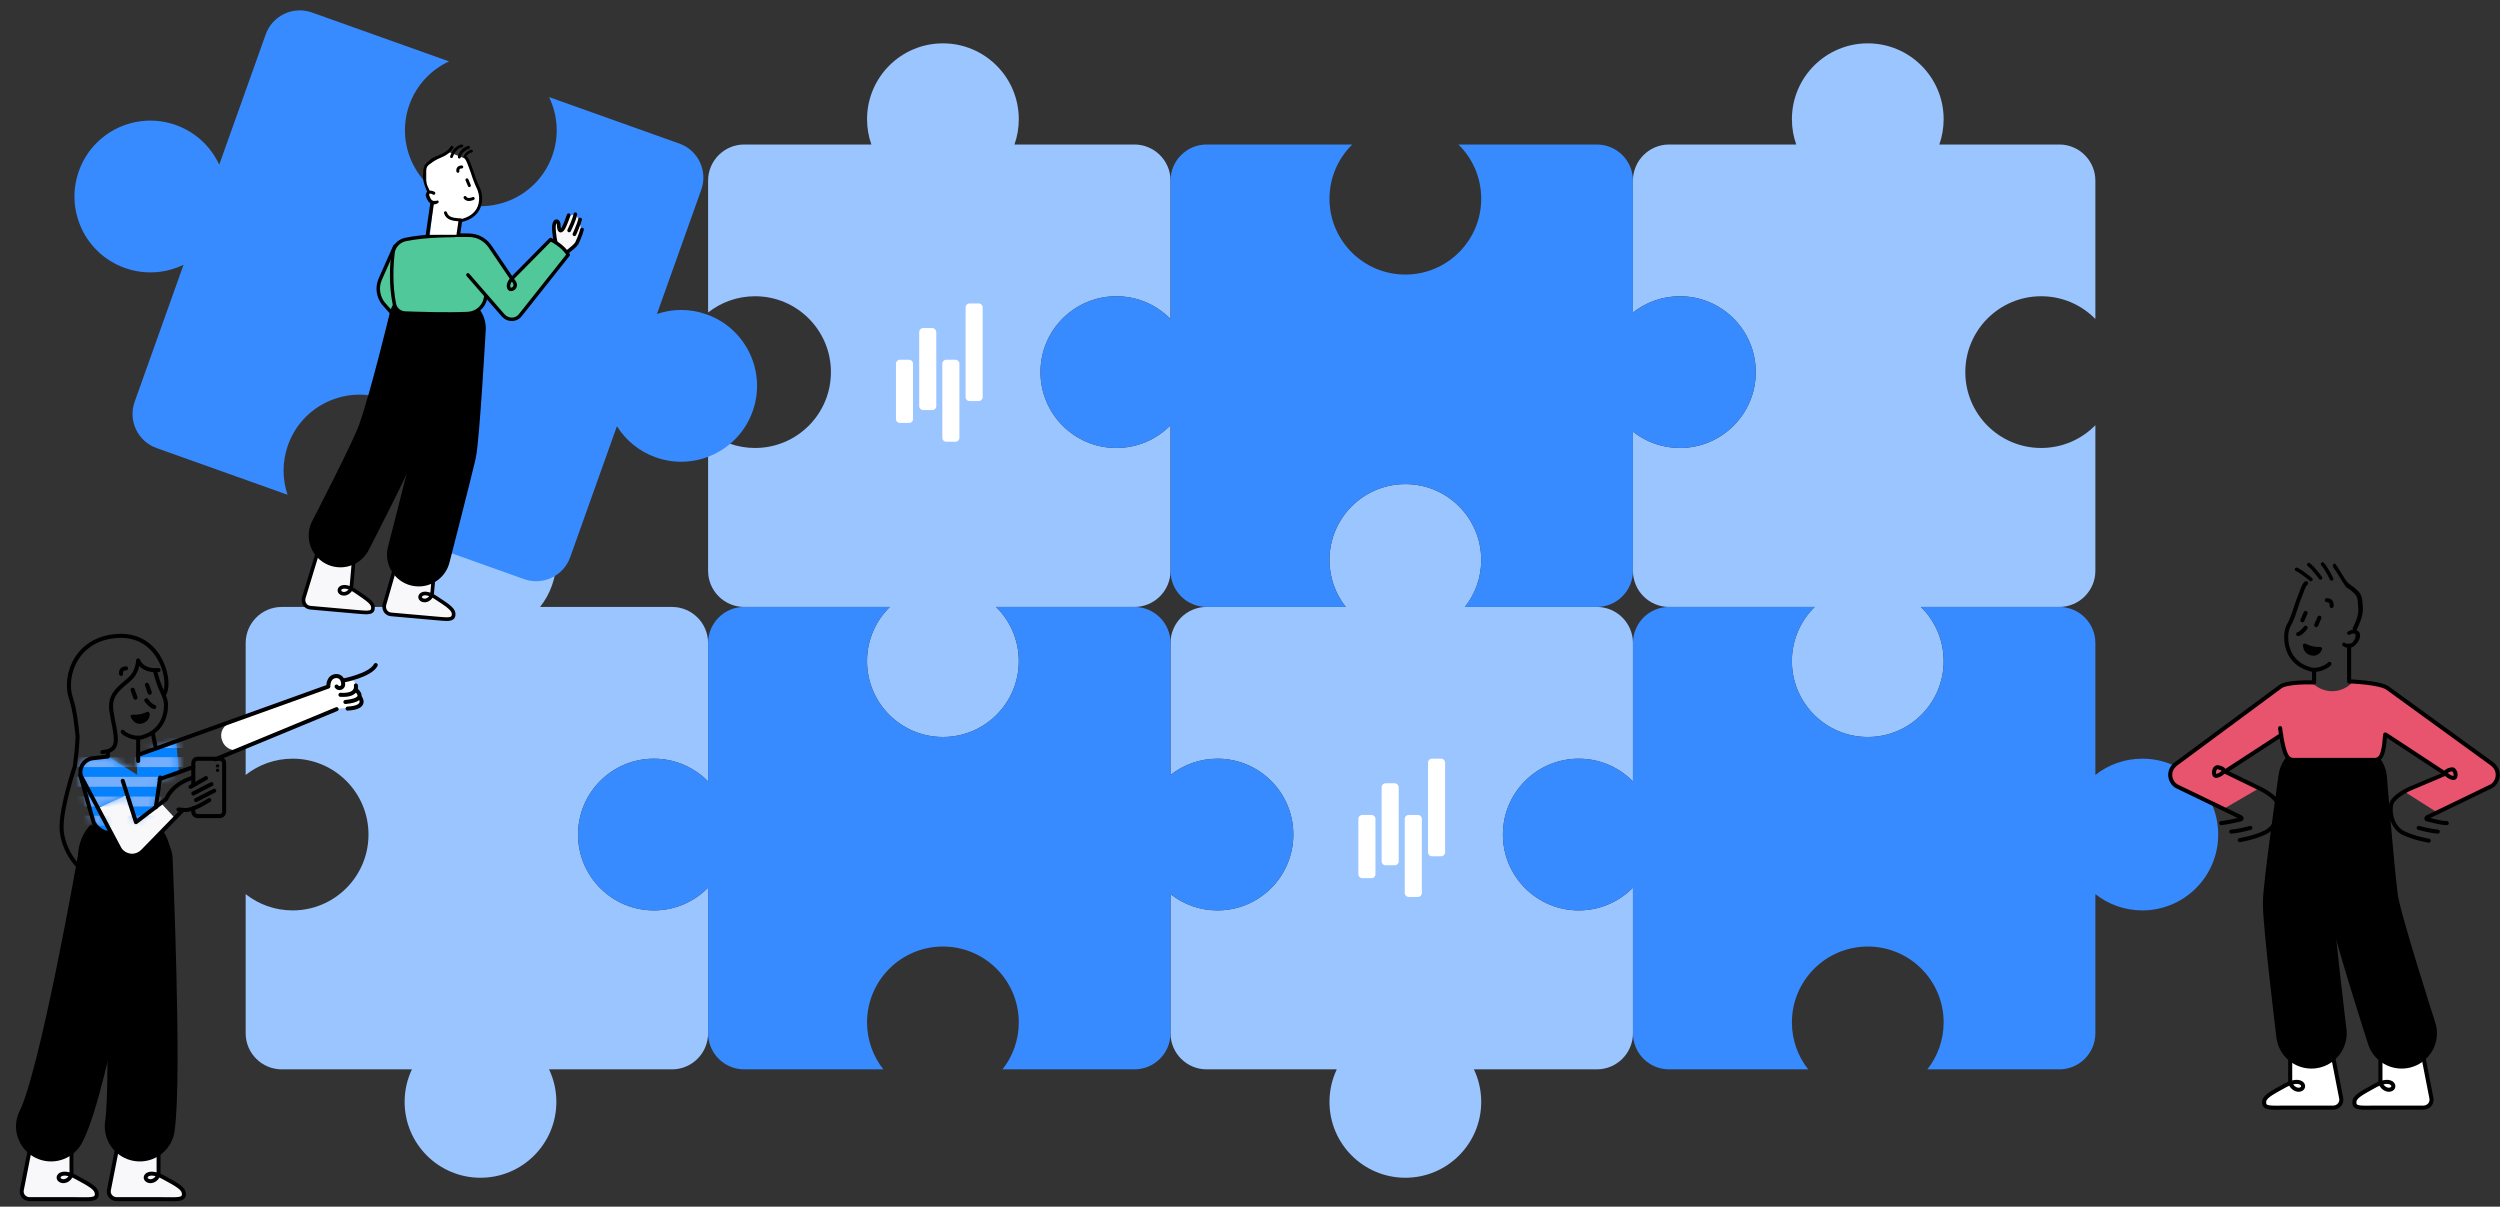
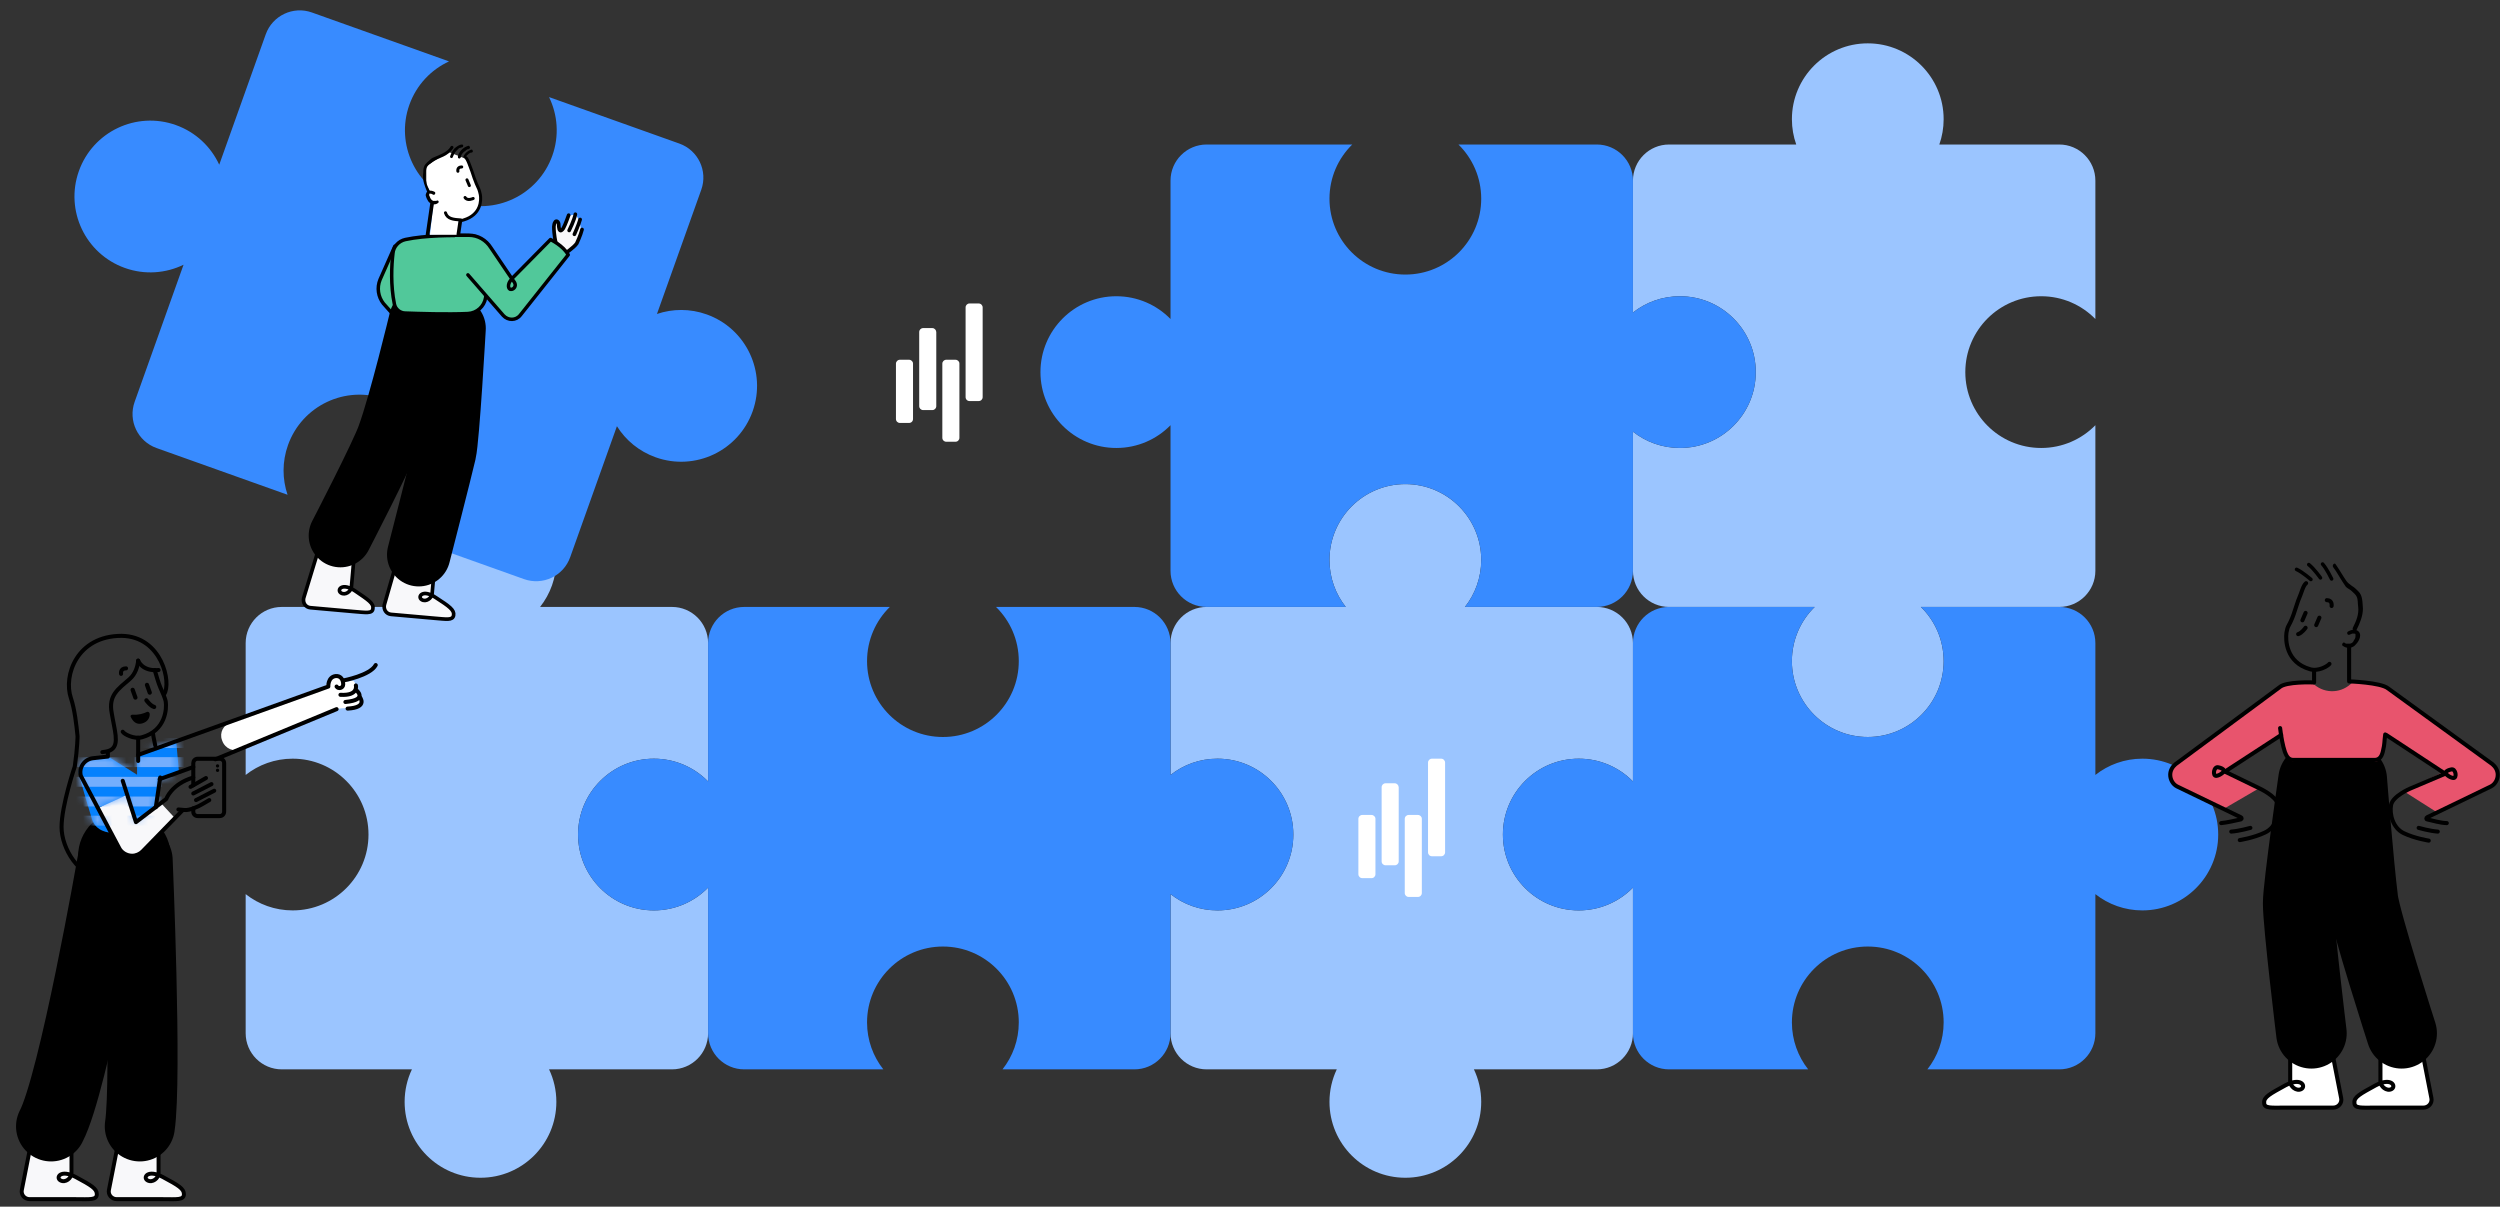
<svg xmlns="http://www.w3.org/2000/svg" width="346" height="167" viewBox="0 0 346 167" fill="none">
  <rect x="0" y="0" width="346" height="167" fill="#333333" stroke="none" />
  <path fill-rule="evenodd" clip-rule="evenodd" d="M268.403 20C268.789 18.905 269 17.727 269 16.5C269 10.701 264.299 6 258.5 6C252.701 6 248 10.701 248 16.5C248 17.727 248.211 18.905 248.597 20H231C228.239 20 226 22.239 226 25V43.253C227.788 41.842 230.046 41 232.5 41C238.299 41 243 45.701 243 51.5C243 57.299 238.299 62 232.5 62C230.046 62 227.788 61.158 226 59.747V79C226 81.761 228.239 84 231 84H251.152C249.207 85.906 248 88.562 248 91.5C248 97.299 252.701 102 258.5 102C264.299 102 269 97.299 269 91.5C269 88.562 267.793 85.906 265.848 84H285C287.761 84 290 81.761 290 79V58.849C288.094 60.793 285.438 62 282.5 62C276.701 62 272 57.299 272 51.5C272 45.701 276.701 41 282.5 41C285.438 41 288.094 42.207 290 44.151V25C290 22.239 287.761 20 285 20H268.403Z" fill="#9BC5FF" />
  <path fill-rule="evenodd" clip-rule="evenodd" d="M202.747 84C204.158 82.212 205 79.954 205 77.5C205 71.701 200.299 67 194.5 67C188.701 67 184 71.701 184 77.5C184 79.954 184.842 82.212 186.253 84H167C164.239 84 162 86.239 162 89V107.253C163.788 105.842 166.046 105 168.5 105C174.299 105 179 109.701 179 115.5C179 121.299 174.299 126 168.5 126C166.046 126 163.788 125.158 162 123.747V143C162 145.761 164.239 148 167 148H185.01C184.363 149.364 184 150.89 184 152.5C184 158.299 188.701 163 194.5 163C200.299 163 205 158.299 205 152.5C205 150.89 204.637 149.364 203.99 148H221C223.761 148 226 145.761 226 143V122.848C224.094 124.793 221.438 126 218.5 126C212.701 126 208 121.299 208 115.5C208 109.701 212.701 105 218.5 105C221.438 105 224.094 106.207 226 108.152V89C226 86.239 223.761 84 221 84H202.747Z" fill="#9BC5FF" />
-   <path fill-rule="evenodd" clip-rule="evenodd" d="M140.403 20C140.789 18.905 141 17.727 141 16.5C141 10.701 136.299 6 130.5 6C124.701 6 120 10.701 120 16.5C120 17.727 120.211 18.905 120.597 20H103C100.239 20 98 22.239 98 25V43.253C99.788 41.842 102.046 41 104.5 41C110.299 41 115 45.701 115 51.5C115 57.299 110.299 62 104.5 62C102.046 62 99.788 61.158 98 59.747V79C98 81.761 100.239 84 103 84H123.152C121.207 85.906 120 88.562 120 91.5C120 97.299 124.701 102 130.5 102C136.299 102 141 97.299 141 91.5C141 88.562 139.793 85.906 137.848 84H157C159.761 84 162 81.761 162 79V58.849C160.094 60.793 157.438 62 154.5 62C148.701 62 144 57.299 144 51.5C144 45.701 148.701 41 154.5 41C157.438 41 160.094 42.207 162 44.151V25C162 22.239 159.761 20 157 20H140.403Z" fill="#9BC5FF" />
  <path fill-rule="evenodd" clip-rule="evenodd" d="M74.747 84C76.158 82.212 77 79.954 77 77.5C77 71.701 72.299 67 66.5 67C60.701 67 56 71.701 56 77.5C56 79.954 56.842 82.212 58.253 84H39C36.239 84 34 86.239 34 89V107.253C35.788 105.842 38.046 105 40.5 105C46.299 105 51 109.701 51 115.5C51 121.299 46.299 126 40.5 126C38.046 126 35.788 125.158 34 123.747V143C34 145.761 36.239 148 39 148H57.01C56.362 149.364 56 150.89 56 152.5C56 158.299 60.701 163 66.5 163C72.299 163 77 158.299 77 152.5C77 150.89 76.638 149.364 75.99 148H93C95.761 148 98 145.761 98 143V122.848C96.094 124.793 93.438 126 90.5 126C84.701 126 80 121.299 80 115.5C80 109.701 84.701 105 90.5 105C93.438 105 96.094 106.207 98 108.152V89C98 86.239 95.761 84 93 84H74.747Z" fill="#9BC5FF" />
  <path fill-rule="evenodd" clip-rule="evenodd" d="M205 27.5C205 33.299 200.299 38 194.5 38C188.701 38 184 33.299 184 27.5C184 24.562 185.207 21.906 187.152 20H167C164.239 20 162 22.239 162 25V44.151C160.094 42.207 157.438 41 154.5 41C148.701 41 144 45.701 144 51.5C144 57.299 148.701 62 154.5 62C157.438 62 160.094 60.793 162 58.849V79C162 81.761 164.239 84 167 84H186.253C184.842 82.212 184 79.954 184 77.5C184 71.701 188.701 67 194.5 67C200.299 67 205 71.701 205 77.5C205 79.954 204.158 82.212 202.747 84H221C223.761 84 226 81.761 226 79V59.747C227.788 61.158 230.046 62 232.5 62C238.299 62 243 57.299 243 51.5C243 45.701 238.299 41 232.5 41C230.046 41 227.788 41.842 226 43.253V25C226 22.239 223.761 20 221 20H201.848C203.793 21.906 205 24.562 205 27.5Z" fill="#388BFF" />
  <path fill-rule="evenodd" clip-rule="evenodd" d="M76.437 21.558C74.488 27.02 68.481 29.869 63.019 27.92C57.557 25.972 54.709 19.965 56.657 14.503C57.645 11.736 59.673 9.639 62.146 8.498L43.166 1.727C40.565 0.8 37.704 2.156 36.776 4.757L30.342 22.795C29.2 20.323 27.104 18.294 24.337 17.307C18.875 15.359 12.867 18.207 10.919 23.669C8.971 29.131 11.819 35.138 17.281 37.086C20.048 38.073 22.956 37.829 25.404 36.638L18.634 55.618C17.706 58.219 19.062 61.079 21.663 62.007L39.797 68.476C39.069 66.318 39.034 63.908 39.859 61.597C41.807 56.135 47.814 53.286 53.276 55.235C58.738 57.183 61.586 63.19 59.638 68.652C58.813 70.964 57.262 72.807 55.332 74.017L72.524 80.15C75.125 81.078 77.986 79.721 78.913 77.12L85.382 58.986C86.592 60.916 88.435 62.468 90.747 63.292C96.209 65.241 102.216 62.392 104.164 56.931C106.113 51.469 103.264 45.461 97.802 43.513C95.491 42.688 93.081 42.723 90.923 43.452L97.056 26.259C97.984 23.658 96.627 20.798 94.026 19.87L75.988 13.436C77.18 15.884 77.424 18.791 76.437 21.558Z" fill="#388BFF" />
  <path fill-rule="evenodd" clip-rule="evenodd" d="M141 91.5C141 97.299 136.299 102 130.5 102C124.701 102 120 97.299 120 91.5C120 88.562 121.207 85.906 123.152 84H103C100.239 84 98 86.239 98 89V108.152C96.094 106.207 93.438 105 90.5 105C84.701 105 80 109.701 80 115.5C80 121.299 84.701 126 90.5 126C93.438 126 96.094 124.793 98 122.848V143C98 145.761 100.239 148 103 148H122.253C120.842 146.212 120 143.954 120 141.5C120 135.701 124.701 131 130.5 131C136.299 131 141 135.701 141 141.5C141 143.954 140.158 146.212 138.747 148H157C159.761 148 162 145.761 162 143V123.747C163.788 125.158 166.046 126 168.5 126C174.299 126 179 121.299 179 115.5C179 109.701 174.299 105 168.5 105C166.046 105 163.788 105.842 162 107.253V89C162 86.239 159.761 84 157 84H137.848C139.793 85.906 141 88.562 141 91.5Z" fill="#388BFF" />
  <path fill-rule="evenodd" clip-rule="evenodd" d="M269 91.5C269 97.299 264.299 102 258.5 102C252.701 102 248 97.299 248 91.5C248 88.562 249.207 85.906 251.152 84H231C228.239 84 226 86.239 226 89V108.152C224.094 106.207 221.438 105 218.5 105C212.701 105 208 109.701 208 115.5C208 121.299 212.701 126 218.5 126C221.438 126 224.094 124.793 226 122.848V143C226 145.761 228.239 148 231 148H250.253C248.842 146.212 248 143.954 248 141.5C248 135.701 252.701 131 258.5 131C264.299 131 269 135.701 269 141.5C269 143.954 268.158 146.212 266.747 148H285C287.761 148 290 145.761 290 143V123.747C291.788 125.158 294.046 126 296.5 126C302.299 126 307 121.299 307 115.5C307 109.701 302.299 105 296.5 105C294.046 105 291.788 105.842 290 107.253V89C290 86.239 287.761 84 285 84H265.848C267.793 85.906 269 88.562 269 91.5Z" fill="#388BFF" />
  <path d="M44.278 95.615L32 100C30.934 100.266 30.338 101.402 30.724 102.43L30.774 102.564C31.169 103.617 32.365 104.125 33.397 103.678L45.168 98.577C46.047 98.196 46.994 98 47.951 98H49C49.374 98 49.617 97.855 49.769 97.665C50.065 97.299 49.89 96.78 49.679 96.359L49.093 95.187C49.035 95.069 49.035 94.931 49.093 94.813C49.253 94.494 48.965 94.134 48.618 94.221L48.241 94.315C47.865 94.409 47.498 94.088 47.239 93.799C47.085 93.627 46.85 93.5 46.5 93.5C45.403 93.5 45.31 95.246 44.278 95.615Z" fill="white" />
  <path d="M21.945 159.172C21.945 159.172 21.945 161.766 21.945 162.376C21.945 163.063 21.106 163.749 20.419 163.368C19.733 162.986 20.419 161.766 22.555 162.91C24.691 164.054 25.454 164.512 25.454 165.275C25.454 166.114 24.462 165.961 22.555 165.961H16.147C15.461 165.961 14.927 165.351 15.079 164.664L16.223 158.867L21.945 159.172Z" fill="#F8F8FA" stroke="black" stroke-width="0.547" stroke-miterlimit="10" stroke-linecap="round" stroke-linejoin="round" />
  <path d="M9.892 159.172C9.892 159.172 9.892 161.766 9.892 162.376C9.892 163.063 9.053 163.749 8.366 163.368C7.679 162.986 8.366 161.766 10.502 162.91C12.638 164.054 13.401 164.512 13.401 165.275C13.401 166.114 12.409 165.961 10.502 165.961H4.094C3.408 165.961 2.874 165.351 3.026 164.664L4.17 158.867L9.892 159.172Z" fill="#F8F8FA" stroke="black" stroke-width="0.547" stroke-miterlimit="10" stroke-linecap="round" stroke-linejoin="round" />
  <path d="M15.537 119.352C15.537 119.352 10.197 149.942 7.069 155.892" stroke="black" stroke-width="9.702" stroke-miterlimit="10" stroke-linecap="round" stroke-linejoin="round" />
  <path d="M19.046 119.047C19.046 119.047 20.343 149.255 19.351 155.892" stroke="black" stroke-width="9.702" stroke-miterlimit="10" stroke-linecap="round" stroke-linejoin="round" />
  <path d="M17.215 124.921C20.754 124.921 23.623 122.052 23.623 118.513C23.623 114.974 20.754 112.105 17.215 112.105C13.676 112.105 10.807 114.974 10.807 118.513C10.807 122.052 13.676 124.921 17.215 124.921Z" fill="black" />
  <path d="M13.553 111.877C13.553 111.877 15.841 116.454 16.604 117.522C17.291 118.59 18.74 118.437 19.732 117.75C20.724 116.988 24.156 113.173 24.156 113.173L22.249 111.114L18.817 113.707L17.52 109.588L13.553 111.877Z" fill="#F8F8FA" />
  <path d="M14.85 104.63L18.97 107.223V104.477L24.386 102.57L24.767 106.842L22.021 107.834L21.487 111.724L18.741 113.784L17.52 110.046L13.477 111.877L15.232 115.233C15.232 115.233 13.248 115.157 12.714 113.326C12.18 111.495 11.036 107.834 10.883 106.918C10.96 106.079 10.96 104.477 14.85 104.63Z" fill="#0581FD" />
  <mask id="mask0_807_46606" style="mask-type:luminance" maskUnits="userSpaceOnUse" x="10" y="102" width="15" height="14">
    <path d="M14.85 104.63L18.97 107.223V104.477L24.386 102.57L24.767 106.842L22.021 107.834L21.487 111.724L18.741 113.784L17.52 110.046L13.477 111.877L15.232 115.233C15.232 115.233 13.248 115.157 12.714 113.326C12.18 111.495 11.036 107.834 10.883 106.918C10.96 106.079 10.96 104.477 14.85 104.63Z" fill="white" />
  </mask>
  <g mask="url(#mask0_807_46606)">
    <path d="M4.108 103.513L32.714 103.513L32.714 102.139L4.108 102.139L4.108 103.513Z" fill="#74AEFD" />
    <path d="M4.108 106.163L32.714 106.163L32.714 104.79L4.108 104.79L4.108 106.163Z" fill="#74AEFD" />
    <path d="M4.108 108.889L32.714 108.889L32.714 107.516L4.108 107.516L4.108 108.889Z" fill="#74AEFD" />
    <path d="M4.108 111.615L32.714 111.615L32.714 110.242L4.108 110.242L4.108 111.615Z" fill="#74AEFD" />
    <path d="M4.108 114.265L32.714 114.265L32.714 112.892L4.108 112.892L4.108 114.265Z" fill="#74AEFD" />
  </g>
  <path d="M14.088 121.412C10.96 121.412 8.519 117.445 8.519 114.47C8.519 111.495 10.35 106.079 10.35 106.079C10.731 103.409 10.731 101.884 10.731 101.884C10.578 100.358 10.35 98.222 9.816 96.62C8.748 93.492 10.655 88 16.834 88C22.402 88.076 23.775 94.56 22.707 96.086" stroke="black" stroke-width="0.56" stroke-miterlimit="10" stroke-linecap="round" stroke-linejoin="round" />
  <path d="M20.343 98.527C19.885 98.756 19.122 98.985 18.359 98.909C18.131 98.909 17.978 99.061 18.131 99.29C18.359 99.748 18.817 100.358 19.656 100.129C20.495 99.9 20.724 99.29 20.724 98.832C20.724 98.603 20.495 98.451 20.343 98.527Z" fill="black" />
  <path d="M16.757 93.263C16.757 93.263 16.605 92.501 17.444 92.501" stroke="black" stroke-width="0.56" stroke-miterlimit="10" stroke-linecap="round" stroke-linejoin="round" />
  <path d="M19.122 91.433C19.046 92.272 18.741 93.263 17.978 93.95C16.299 95.4 15.003 96.239 15.46 98.68C15.842 101.044 16.528 102.952 15.46 103.714C15.155 103.943 14.774 104.019 14.164 104.096" stroke="black" stroke-width="0.56" stroke-miterlimit="10" stroke-linecap="round" stroke-linejoin="round" />
  <path d="M21.41 92.73L21.792 94.026C22.021 94.789 22.326 95.476 22.631 96.162C22.707 96.391 22.86 96.696 22.936 97.078C23.089 98.069 22.936 101.121 19.656 102.036C18.512 102.341 17.139 101.578 16.986 101.273" stroke="black" stroke-width="0.56" stroke-miterlimit="10" stroke-linecap="round" stroke-linejoin="round" />
  <path d="M19.122 91.433C19.122 91.433 19.656 92.958 21.945 92.73" stroke="black" stroke-width="0.56" stroke-miterlimit="10" stroke-linecap="round" stroke-linejoin="round" />
  <path d="M21.182 101.578C21.182 101.578 21.258 102.189 21.487 103.18" stroke="black" stroke-width="0.56" stroke-miterlimit="10" stroke-linecap="round" stroke-linejoin="round" />
  <path d="M19.122 102.112V105.316" stroke="black" stroke-width="0.56" stroke-miterlimit="10" stroke-linecap="round" stroke-linejoin="round" />
  <path d="M22.173 107.605L21.563 111.724" stroke="black" stroke-width="0.56" stroke-miterlimit="10" stroke-linecap="round" stroke-linejoin="round" />
-   <path d="M11.112 107.3L12.943 113.784C13.401 114.699 14.316 115.309 15.308 115.309" stroke="black" stroke-width="0.56" stroke-miterlimit="10" stroke-linecap="round" stroke-linejoin="round" />
  <path d="M16.986 108.063L18.817 113.784L23.012 110.58C23.012 110.58 23.699 108.52 26.75 107.605" stroke="black" stroke-width="0.56" stroke-miterlimit="10" stroke-linecap="round" stroke-linejoin="round" />
  <path d="M25.225 112.182L19.732 117.827C19.351 118.208 18.817 118.437 18.283 118.437C17.52 118.437 16.757 117.979 16.452 117.293L11.189 107.376C10.883 106.232 11.646 105.087 12.867 104.935L14.927 104.706V104.096" stroke="black" stroke-width="0.56" stroke-miterlimit="10" stroke-linecap="round" stroke-linejoin="round" />
  <path d="M24.691 112.029L25.53 112.106C26.216 112.182 27.437 111.648 28.047 111.266L28.962 110.732" stroke="black" stroke-width="0.56" stroke-miterlimit="10" stroke-linecap="round" stroke-linejoin="round" />
  <path d="M27.132 110.732L29.649 109.436" stroke="black" stroke-width="0.56" stroke-miterlimit="10" stroke-linecap="round" stroke-linejoin="round" />
  <path d="M26.75 109.817L29.268 108.52" stroke="black" stroke-width="0.56" stroke-miterlimit="10" stroke-linecap="round" stroke-linejoin="round" />
  <path d="M26.369 108.902L28.505 107.681" stroke="black" stroke-width="0.56" stroke-miterlimit="10" stroke-linecap="round" stroke-linejoin="round" />
  <path d="M26.75 108.673V105.621C26.75 105.316 26.979 105.011 27.361 105.011H30.412C30.717 105.011 31.022 105.24 31.022 105.621V112.334C31.022 112.64 30.794 112.945 30.412 112.945H27.361C27.056 112.945 26.75 112.716 26.75 112.334V111.877" stroke="black" stroke-width="0.56" stroke-miterlimit="10" stroke-linecap="round" stroke-linejoin="round" />
  <path d="M30.107 106.232C30.233 106.232 30.336 106.129 30.336 106.003C30.336 105.876 30.233 105.774 30.107 105.774C29.981 105.774 29.878 105.876 29.878 106.003C29.878 106.129 29.981 106.232 30.107 106.232Z" fill="black" />
  <path d="M30.107 106.842C30.233 106.842 30.336 106.739 30.336 106.613C30.336 106.487 30.233 106.384 30.107 106.384C29.981 106.384 29.878 106.487 29.878 106.613C29.878 106.739 29.981 106.842 30.107 106.842Z" fill="black" />
  <path d="M19.122 104.477L45.44 95.018C45.44 95.018 45.364 93.721 46.431 93.569C47.118 93.492 47.499 94.026 47.499 94.713C47.499 95.247 46.813 95.4 46.584 95.018" stroke="black" stroke-width="0.56" stroke-miterlimit="10" stroke-linecap="round" stroke-linejoin="round" />
  <path d="M46.584 98.146L29.802 105.087" stroke="black" stroke-width="0.56" stroke-miterlimit="10" stroke-linecap="round" stroke-linejoin="round" />
  <path d="M26.75 106.156L22.097 107.834" stroke="black" stroke-width="0.56" stroke-miterlimit="10" stroke-linecap="round" stroke-linejoin="round" />
  <path d="M47.499 94.179C47.499 94.179 51.237 93.492 52 92.043" stroke="black" stroke-width="0.56" stroke-miterlimit="10" stroke-linecap="round" stroke-linejoin="round" />
  <path d="M49.254 94.865C49.254 94.865 49.635 96.315 47.118 96.162" stroke="black" stroke-width="0.56" stroke-miterlimit="10" stroke-linecap="round" stroke-linejoin="round" />
  <path d="M49.254 95.476C49.254 95.476 51.085 96.849 47.805 97.154" stroke="black" stroke-width="0.56" stroke-miterlimit="10" stroke-linecap="round" stroke-linejoin="round" />
  <path d="M49.788 96.468C49.788 96.468 51.008 97.917 48.109 98.07" stroke="black" stroke-width="0.56" stroke-miterlimit="10" stroke-linecap="round" stroke-linejoin="round" />
  <path d="M20.266 96.925C20.266 96.925 20.8 97.688 21.334 97.841" stroke="black" stroke-width="0.585" stroke-miterlimit="10" stroke-linecap="round" stroke-linejoin="round" />
  <path d="M18.359 95.476L18.741 96.544" stroke="black" stroke-width="0.585" stroke-miterlimit="10" stroke-linecap="round" stroke-linejoin="round" />
  <path d="M20.343 94.789L20.724 95.857" stroke="black" stroke-width="0.585" stroke-miterlimit="10" stroke-linecap="round" stroke-linejoin="round" />
  <path d="M316.963 146.389C316.963 146.389 316.963 149.034 316.963 149.695C316.963 150.356 317.845 151.091 318.506 150.723C319.167 150.356 318.506 149.034 316.302 150.209C314.171 151.385 313.29 151.825 313.363 152.633C313.363 153.442 314.392 153.295 316.302 153.295H322.914C323.649 153.295 324.163 152.633 324.016 151.972L322.84 145.948L316.963 146.389Z" fill="white" stroke="black" stroke-width="0.563" stroke-miterlimit="10" stroke-linecap="round" stroke-linejoin="round" />
  <path d="M320.196 107.893C320.196 107.893 318.065 122.733 318.065 125.011C318.065 127.949 319.902 143.01 319.902 143.01" stroke="black" stroke-width="9.763" stroke-miterlimit="10" stroke-linecap="round" stroke-linejoin="round" />
  <path d="M329.452 146.389C329.452 146.389 329.452 149.034 329.452 149.695C329.452 150.356 330.334 151.091 330.995 150.723C331.656 150.356 330.995 149.034 328.791 150.209C326.66 151.385 325.779 151.825 325.852 152.633C325.852 153.442 326.881 153.295 328.791 153.295H335.403C336.138 153.295 336.652 152.633 336.505 151.972L335.329 145.948L329.452 146.389Z" fill="white" stroke="black" stroke-width="0.563" stroke-miterlimit="10" stroke-linecap="round" stroke-linejoin="round" />
  <path d="M325.485 107.893C325.485 107.893 326.366 119.28 327.027 124.57C327.395 127.508 332.39 143.01 332.39 143.01" stroke="black" stroke-width="9.763" stroke-miterlimit="10" stroke-linecap="round" stroke-linejoin="round" />
  <path d="M312.702 109.069L307.78 111.934L301.829 109.215C300.948 108.775 300.36 107.893 300.36 106.938C300.36 106.497 300.58 106.13 300.874 105.91C303.519 103.926 315.347 94.963 316.375 94.743C317.551 94.596 319.975 94.449 319.975 94.449C321.444 95.992 323.795 96.065 325.338 94.669L325.705 94.302C325.705 94.302 329.599 94.522 330.995 95.551C332.391 96.579 345.615 106.424 345.615 106.424C345.615 106.424 346.496 107.967 344.586 108.922C342.676 109.877 337.313 112.448 337.313 112.448L332.685 109.509L338.121 106.865L330.407 101.795C330.407 101.795 330.04 101.355 330.113 102.016C330.113 102.016 330.113 105.469 328.718 105.395C328.718 105.395 318.138 105.395 317.624 105.395C317.11 105.395 316.522 105.101 316.302 104.293C316.081 103.485 315.641 101.061 315.641 101.061C315.641 101.061 315.641 101.869 315.494 101.869C315.347 101.869 307.927 106.938 307.927 106.938L312.702 109.069Z" fill="#E8546D" />
  <path d="M319.094 86.882C319.094 86.882 318.579 87.617 318.065 87.764" stroke="black" stroke-width="0.563" stroke-miterlimit="10" stroke-linecap="round" stroke-linejoin="round" />
-   <path d="M319.093 89.086C319.534 89.306 320.269 89.6 321.077 89.527C321.297 89.527 321.444 89.747 321.371 89.894C321.15 90.335 320.709 90.923 319.828 90.702C318.946 90.482 318.799 89.821 318.726 89.38C318.652 89.159 318.873 89.013 319.093 89.086Z" fill="black" />
  <path d="M322.693 83.87C322.693 83.87 322.84 83.062 322.032 83.062" stroke="black" stroke-width="0.563" stroke-miterlimit="10" stroke-linecap="round" stroke-linejoin="round" />
  <path d="M322.399 91.878C322.179 92.171 320.857 92.98 319.681 92.612C316.375 91.657 316.302 88.572 316.449 87.543C316.522 87.176 316.596 86.809 316.743 86.588C317.11 85.927 317.404 85.192 317.624 84.458L318.065 83.135C318.579 81.96 318.726 81.078 319.167 80.711" stroke="black" stroke-width="0.563" stroke-miterlimit="10" stroke-linecap="round" stroke-linejoin="round" />
  <path d="M322.914 78.507C323.428 79.168 323.795 79.903 324.236 80.564C324.383 80.784 324.53 81.005 324.677 81.225C324.897 81.445 325.265 81.593 325.485 81.813C325.705 82.033 325.999 82.254 326.146 82.547C326.367 82.988 326.293 83.429 326.366 83.943C326.513 85.045 326.073 86 325.632 86.882C325.485 87.176 325.926 87.47 326.146 87.176C326.587 86.294 327.028 85.266 327.028 84.237C326.954 83.429 327.028 82.401 326.366 81.813C326.073 81.519 325.852 81.299 325.485 81.078C325.191 80.858 324.971 80.711 324.75 80.417C324.236 79.682 323.795 78.874 323.281 78.14C323.134 77.772 322.693 78.213 322.914 78.507Z" fill="black" />
-   <path d="M325.191 87.837C325.338 87.763 325.411 87.763 325.558 87.69C325.632 87.69 325.632 87.69 325.705 87.69H325.779C325.779 87.69 325.779 87.69 325.852 87.69C325.852 87.69 325.926 87.763 325.926 87.69C325.926 87.69 325.926 87.69 325.999 87.763C325.999 87.763 325.999 87.763 325.999 87.837C325.999 87.91 325.999 87.91 325.999 87.984C325.999 87.984 325.999 87.984 325.999 88.057C325.999 88.131 325.999 88.131 325.999 88.204C325.999 88.278 325.926 88.425 325.852 88.498C325.852 88.572 325.779 88.572 325.779 88.645C325.705 88.719 325.705 88.719 325.705 88.792C325.632 88.865 325.632 88.865 325.558 88.939L325.485 89.012C325.485 89.012 325.485 89.012 325.411 89.012C325.338 89.012 325.338 89.086 325.264 89.086C325.264 89.086 325.265 89.086 325.191 89.086H325.118H325.044C325.044 89.086 325.044 89.086 324.971 89.086H324.897C324.897 89.086 324.897 89.086 324.824 89.086H324.75C324.75 89.086 324.75 89.086 324.677 89.086C324.677 89.086 324.603 89.086 324.603 89.012C324.456 88.939 324.309 88.865 324.236 89.012C324.162 89.086 324.089 89.306 324.236 89.38C324.53 89.6 324.824 89.674 325.191 89.674C325.558 89.6 325.852 89.453 326.073 89.159C326.513 88.719 327.028 87.69 326.22 87.249C325.779 87.029 325.411 87.176 324.971 87.396C324.824 87.47 324.824 87.69 324.897 87.763C324.897 87.837 325.118 87.91 325.191 87.837Z" fill="black" />
+   <path d="M325.191 87.837C325.338 87.763 325.411 87.763 325.558 87.69C325.632 87.69 325.632 87.69 325.705 87.69H325.779C325.779 87.69 325.779 87.69 325.852 87.69C325.852 87.69 325.926 87.763 325.926 87.69C325.926 87.69 325.926 87.69 325.999 87.763C325.999 87.763 325.999 87.763 325.999 87.837C325.999 87.91 325.999 87.91 325.999 87.984C325.999 87.984 325.999 87.984 325.999 88.057C325.999 88.278 325.926 88.425 325.852 88.498C325.852 88.572 325.779 88.572 325.779 88.645C325.705 88.719 325.705 88.719 325.705 88.792C325.632 88.865 325.632 88.865 325.558 88.939L325.485 89.012C325.485 89.012 325.485 89.012 325.411 89.012C325.338 89.012 325.338 89.086 325.264 89.086C325.264 89.086 325.265 89.086 325.191 89.086H325.118H325.044C325.044 89.086 325.044 89.086 324.971 89.086H324.897C324.897 89.086 324.897 89.086 324.824 89.086H324.75C324.75 89.086 324.75 89.086 324.677 89.086C324.677 89.086 324.603 89.086 324.603 89.012C324.456 88.939 324.309 88.865 324.236 89.012C324.162 89.086 324.089 89.306 324.236 89.38C324.53 89.6 324.824 89.674 325.191 89.674C325.558 89.6 325.852 89.453 326.073 89.159C326.513 88.719 327.028 87.69 326.22 87.249C325.779 87.029 325.411 87.176 324.971 87.396C324.824 87.47 324.824 87.69 324.897 87.763C324.897 87.837 325.118 87.91 325.191 87.837Z" fill="black" />
  <path d="M330.114 101.649C329.967 102.751 330.04 102.971 329.82 103.853C329.673 104.587 329.379 105.175 328.644 105.175H317.404C316.743 105.175 316.449 104.661 316.229 104.073C315.935 103.191 315.714 102.016 315.567 100.767" stroke="black" stroke-width="0.563" stroke-miterlimit="10" stroke-linecap="round" stroke-linejoin="round" />
  <path d="M321.004 85.486L320.563 86.515" stroke="black" stroke-width="0.563" stroke-miterlimit="10" stroke-linecap="round" stroke-linejoin="round" />
  <path d="M319.094 84.825L318.653 85.853" stroke="black" stroke-width="0.563" stroke-miterlimit="10" stroke-linecap="round" stroke-linejoin="round" />
  <path d="M336.137 116.342C336.137 116.342 334.227 116.048 332.684 115.313C331.142 114.578 330.701 112.668 330.921 111.419C331.142 110.171 333.566 109.142 333.566 109.142L338.415 107.085L330.26 101.722" stroke="black" stroke-width="0.563" stroke-miterlimit="10" stroke-linecap="round" stroke-linejoin="round" />
  <path d="M338.415 107.012C338.415 107.012 338.929 107.599 339.517 107.673C340.105 107.746 339.884 106.277 339.223 106.497C338.488 106.644 338.415 107.012 338.415 107.012Z" stroke="black" stroke-width="0.563" stroke-miterlimit="10" stroke-linecap="round" stroke-linejoin="round" />
  <path d="M334.742 114.578C334.742 114.578 336.284 115.019 337.386 115.093" stroke="black" stroke-width="0.563" stroke-miterlimit="10" stroke-linecap="round" stroke-linejoin="round" />
  <path d="M315.714 101.722L307.926 106.791L312.628 109.069C312.628 109.069 315.052 110.171 315.273 111.346C315.493 112.595 315.052 114.505 313.436 115.24C311.893 115.974 309.983 116.268 309.983 116.268" stroke="black" stroke-width="0.563" stroke-miterlimit="10" stroke-linecap="round" stroke-linejoin="round" />
  <path d="M307.853 106.718C307.853 106.718 307.339 107.305 306.751 107.379C306.163 107.452 306.384 105.983 307.045 106.203C307.78 106.35 307.853 106.718 307.853 106.718Z" stroke="black" stroke-width="0.563" stroke-miterlimit="10" stroke-linecap="round" stroke-linejoin="round" />
  <path d="M311.453 114.578C311.453 114.578 309.911 115.019 308.809 115.093" stroke="black" stroke-width="0.563" stroke-miterlimit="10" stroke-linecap="round" stroke-linejoin="round" />
  <path d="M307.413 113.917C308.221 113.844 309.47 113.55 310.131 113.403C310.278 113.33 310.278 113.183 310.131 113.109L301.315 108.848C300.727 108.554 300.36 107.893 300.36 107.232C300.36 106.644 300.654 106.13 301.095 105.763L315.494 95.11C316.375 94.302 320.122 94.449 320.122 94.449" stroke="black" stroke-width="0.563" stroke-miterlimit="10" stroke-linecap="round" stroke-linejoin="round" />
  <path d="M320.269 92.98V94.449" stroke="black" stroke-width="0.563" stroke-miterlimit="10" stroke-linecap="round" stroke-linejoin="round" />
  <path d="M325.118 89.6V94.302C325.118 94.302 329.452 94.449 330.481 95.257L344.953 105.763C345.394 106.13 345.688 106.644 345.688 107.232C345.688 107.893 345.321 108.554 344.733 108.848L335.917 113.109C335.77 113.183 335.77 113.403 335.917 113.403C336.578 113.55 337.827 113.917 338.635 113.917" stroke="black" stroke-width="0.563" stroke-miterlimit="10" stroke-linecap="round" stroke-linejoin="round" />
  <path d="M322.693 80.123C322.693 80.123 322.032 78.727 321.444 78.066" stroke="black" stroke-width="0.498" stroke-miterlimit="10" stroke-linecap="round" stroke-linejoin="round" />
  <path d="M319.828 80.197C319.828 80.197 318.652 79.168 317.844 78.801" stroke="black" stroke-width="0.498" stroke-miterlimit="10" stroke-linecap="round" stroke-linejoin="round" />
  <path d="M321.151 79.976C321.151 79.976 320.269 78.727 319.534 78.139" stroke="black" stroke-width="0.498" stroke-miterlimit="10" stroke-linecap="round" stroke-linejoin="round" />
  <path d="M78.308 34.87L76.854 33.482C76.854 33.482 76.457 32.028 76.589 31.301C76.721 30.574 77.25 30.508 77.25 30.904C77.316 31.367 77.25 31.83 77.514 31.83C77.779 31.83 78.109 30.904 78.44 30.31C78.77 29.715 79.695 29.384 80.026 30.31C80.356 31.235 80.555 31.83 80.224 32.557C79.96 33.284 79.299 34.605 78.308 34.87Z" fill="#F8F8FA" />
  <path d="M78.704 29.781C78.704 29.781 78.241 31.103 77.977 31.565C77.977 31.565 77.713 32.028 77.514 31.896C77.316 31.764 77.316 30.971 77.316 30.971C77.25 30.64 76.986 30.508 76.853 30.706C76.721 30.838 76.655 31.235 76.655 31.367C76.655 32.491 76.92 33.614 76.92 33.614" stroke="black" stroke-width="0.507" stroke-miterlimit="10" stroke-linecap="round" stroke-linejoin="round" />
  <path d="M78.77 31.896C78.77 31.896 79.497 30.442 79.629 29.649" stroke="black" stroke-width="0.507" stroke-miterlimit="10" stroke-linecap="round" stroke-linejoin="round" />
  <path d="M79.497 32.425C79.497 32.425 80.092 31.103 80.29 30.376" stroke="black" stroke-width="0.507" stroke-miterlimit="10" stroke-linecap="round" stroke-linejoin="round" />
  <path d="M80.555 31.764C80.356 32.557 79.828 33.68 79.828 33.68C79.431 34.275 78.043 35.2 78.043 35.2" stroke="black" stroke-width="0.507" stroke-miterlimit="10" stroke-linecap="round" stroke-linejoin="round" />
  <path d="M54.648 34.077L52.599 38.703C52.137 39.827 52.335 41.082 53.062 42.008L54.648 43.792L57.688 40.487" fill="#51C89A" />
  <path d="M54.648 34.077L52.599 38.703C52.137 39.827 52.335 41.082 53.062 42.008L54.648 43.792L57.688 40.487" stroke="black" stroke-width="0.485" stroke-miterlimit="10" stroke-linecap="round" stroke-linejoin="round" />
  <path d="M60.067 79.215C60.067 79.215 59.869 81.594 59.803 82.189C59.737 82.784 58.944 83.379 58.349 82.982C57.754 82.585 58.481 81.462 60.331 82.718C62.182 83.907 62.909 84.436 62.777 85.163C62.645 85.89 61.785 85.692 60.067 85.559L54.119 85.031C53.458 84.965 53.062 84.37 53.194 83.709L54.714 78.422L60.067 79.215Z" fill="#F8F8FA" stroke="black" stroke-width="0.507" stroke-miterlimit="10" stroke-linecap="round" stroke-linejoin="round" />
  <path d="M62.843 45.444C62.843 45.444 61.984 60.644 61.521 62.627C60.927 65.204 57.953 76.77 57.953 76.77" stroke="black" stroke-width="8.783" stroke-miterlimit="10" stroke-linecap="round" stroke-linejoin="round" />
  <path d="M48.965 77.431C48.965 77.431 48.7 80.669 48.634 81.264C48.568 81.859 47.775 82.453 47.18 82.057C46.585 81.66 47.312 80.537 49.163 81.792C51.013 83.048 51.74 83.511 51.608 84.238C51.542 84.965 50.617 84.766 48.898 84.634L42.951 84.106C42.29 84.039 41.893 83.445 42.025 82.784L44.14 75.844L48.965 77.431Z" fill="#F8F8FA" stroke="black" stroke-width="0.507" stroke-miterlimit="10" stroke-linecap="round" stroke-linejoin="round" />
  <path d="M58.217 44.32C58.217 44.32 55.441 55.886 53.789 60.38C52.93 62.891 47.114 74.126 47.114 74.126" stroke="black" stroke-width="8.783" stroke-miterlimit="10" stroke-linecap="round" stroke-linejoin="round" />
  <path d="M65.09 32.623C62.711 32.557 58.878 32.557 56.102 33.151C55.177 33.35 54.45 34.143 54.384 35.068C54.185 36.72 54.053 39.496 54.582 42.073C54.714 42.8 55.375 43.329 56.102 43.329C58.019 43.395 61.852 43.527 64.76 43.395C66.015 43.329 67.007 42.404 67.205 41.214C67.469 39.562 67.734 37.249 67.601 35.002C67.469 33.68 66.412 32.689 65.09 32.623Z" fill="#51C89A" stroke="black" stroke-width="0.485" stroke-miterlimit="10" stroke-linecap="round" stroke-linejoin="round" />
  <path d="M64.76 38.042L69.65 43.659C70.311 44.386 71.435 44.386 72.029 43.593L78.638 35.266C77.978 34.011 76.193 33.151 76.193 33.151L70.84 38.571L67.932 34.275C67.271 33.218 66.148 32.557 64.892 32.557H62.843" fill="#51C89A" />
  <path d="M64.76 38.042L69.65 43.659C70.311 44.386 71.435 44.386 72.029 43.593L78.638 35.266C77.978 34.011 76.193 33.151 76.193 33.151L70.84 38.571L67.932 34.275C67.271 33.218 66.148 32.557 64.892 32.557H62.843" stroke="black" stroke-width="0.485" stroke-miterlimit="10" stroke-linecap="round" stroke-linejoin="round" />
  <path d="M60 28L59.5 32.5H63.5V30.5H64L65 30L66 29L66.5 28V27L66 25.5L64.5 22L62 21L59 23V25.5L59.5 26.5L59 27L60 28Z" fill="white" />
  <path d="M70.84 38.637C70.84 38.637 71.236 38.967 71.302 39.364C71.368 39.76 70.972 40.157 70.575 40.025C70.245 39.826 70.311 39.099 70.84 38.637Z" stroke="black" stroke-width="0.485" stroke-miterlimit="10" stroke-linecap="round" stroke-linejoin="round" />
  <path d="M63.372 23.701C63.372 23.701 63.24 23.106 63.901 23.106" stroke="black" stroke-width="0.42" stroke-miterlimit="10" stroke-linecap="round" stroke-linejoin="round" />
  <path d="M65.487 27.468C65.487 27.468 64.694 27.864 64.363 27.336" stroke="black" stroke-width="0.42" stroke-miterlimit="10" stroke-linecap="round" stroke-linejoin="round" />
  <path d="M64.495 21.851C64.76 22.115 64.958 22.776 65.288 23.635L65.619 24.626C65.817 25.155 66.015 25.684 66.28 26.212C66.346 26.41 66.412 26.609 66.478 26.939C66.61 27.666 66.61 29.715 64.165 30.442C64.033 30.508 63.901 30.508 63.768 30.508" stroke="black" stroke-width="0.42" stroke-miterlimit="10" stroke-linecap="round" stroke-linejoin="round" />
  <path d="M64.495 21.718C64.495 21.652 64.561 21.652 64.561 21.586C64.561 21.586 64.561 21.52 64.627 21.52C64.627 21.52 64.627 21.454 64.693 21.454C64.759 21.388 64.759 21.388 64.826 21.322C64.826 21.322 64.892 21.322 64.892 21.256C64.958 21.256 64.958 21.19 65.024 21.19C65.09 21.19 65.09 21.123 65.156 21.123H65.222C65.156 21.123 65.288 21.123 65.222 21.123C65.222 21.123 65.222 21.123 65.288 21.123C65.42 21.057 65.486 20.991 65.42 20.859C65.42 20.727 65.288 20.661 65.156 20.727C64.759 20.859 64.363 21.19 64.165 21.586C64.099 21.652 64.165 21.851 64.231 21.851C64.363 21.851 64.495 21.851 64.495 21.718Z" fill="black" />
  <path d="M63.768 21.784C63.768 21.718 63.834 21.652 63.834 21.586V21.52C63.834 21.454 63.834 21.454 63.901 21.388C63.967 21.322 63.967 21.256 64.033 21.19C64.033 21.19 64.033 21.19 64.099 21.123L64.165 21.057C64.231 20.991 64.297 20.925 64.363 20.925C64.363 20.925 64.363 20.925 64.429 20.859L64.495 20.793C64.561 20.727 64.627 20.727 64.694 20.661H64.76C64.826 20.661 64.826 20.661 64.892 20.595C65.024 20.595 65.09 20.463 65.024 20.331C64.958 20.198 64.892 20.132 64.76 20.198C64.099 20.397 63.504 20.991 63.372 21.652C63.372 21.784 63.372 21.917 63.504 21.917C63.57 21.983 63.702 21.917 63.768 21.784Z" fill="black" />
  <path d="M63.966 20C63.57 20 63.239 20.264 62.909 20.529C62.645 20.859 62.446 21.19 62.314 21.586C62.248 21.718 62.314 21.784 62.38 21.851C62.446 21.916 62.645 21.851 62.645 21.784C62.777 21.454 62.909 21.123 63.173 20.859C63.306 20.727 63.372 20.661 63.504 20.529C63.57 20.463 63.636 20.463 63.702 20.463C63.768 20.463 63.834 20.396 63.9 20.396C64.032 20.396 64.099 20.33 64.099 20.198C64.165 20.132 64.032 20 63.966 20Z" fill="black" />
  <path d="M62.38 20.264C62.05 20.859 61.389 21.19 60.794 21.454C60.464 21.586 60.2 21.718 59.869 21.851C59.605 21.983 59.407 22.247 59.142 22.445C58.944 22.644 58.746 22.842 58.679 23.106C58.547 23.437 58.613 23.767 58.547 24.164C58.481 25.023 58.812 25.816 59.142 26.609C59.274 26.873 59.605 26.609 59.473 26.411C59.274 26.014 59.076 25.617 59.01 25.221C58.878 24.825 58.944 24.428 58.944 24.031C58.944 23.701 58.944 23.304 59.142 23.04C59.274 22.842 59.539 22.644 59.737 22.511C60.2 22.115 60.86 21.917 61.389 21.652C61.918 21.388 62.38 21.057 62.711 20.529C62.909 20.264 62.513 20.066 62.38 20.264Z" fill="black" />
  <path d="M60.133 26.543C59.869 26.411 59.605 26.345 59.34 26.411C59.208 26.477 59.076 26.543 59.01 26.675C58.944 26.807 58.878 27.005 58.944 27.137C59.01 27.402 59.142 27.666 59.274 27.864C59.407 28.063 59.671 28.195 59.869 28.261C60.133 28.327 60.464 28.261 60.662 28.063C60.728 27.997 60.728 27.864 60.662 27.798C60.596 27.732 60.464 27.732 60.398 27.798H60.332H60.266H60.2H60.133C60.067 27.798 60.067 27.798 60.001 27.798C60.001 27.798 60.001 27.798 59.935 27.798C59.869 27.732 59.803 27.732 59.737 27.666C59.605 27.534 59.539 27.402 59.473 27.204C59.473 27.204 59.473 27.137 59.407 27.072C59.407 27.072 59.407 27.072 59.407 27.005V26.939C59.407 26.939 59.407 26.939 59.407 26.873V26.807C59.407 26.807 59.407 26.807 59.473 26.807H59.539C59.539 26.807 59.539 26.807 59.605 26.807C59.737 26.807 59.803 26.873 59.935 26.939C60.067 27.005 60.133 26.939 60.2 26.873C60.266 26.741 60.266 26.609 60.133 26.543Z" fill="black" />
  <path d="M64.627 24.891L64.958 25.684" stroke="black" stroke-width="0.42" stroke-miterlimit="10" stroke-linecap="round" stroke-linejoin="round" />
  <path d="M59.803 28.129L59.142 32.689" stroke="black" stroke-width="0.507" stroke-miterlimit="10" stroke-linecap="round" stroke-linejoin="round" />
  <path d="M63.702 30.64L63.438 32.425" stroke="black" stroke-width="0.507" stroke-miterlimit="10" stroke-linecap="round" stroke-linejoin="round" />
  <path d="M63.768 30.442C62.777 30.376 61.918 30.31 61.653 29.451" stroke="black" stroke-width="0.42" stroke-miterlimit="10" stroke-linecap="round" stroke-linejoin="round" />
  <path d="M189.815 112.789H188.548C188.24 112.789 188 113.028 188 113.337V120.989C188 121.297 188.24 121.536 188.548 121.536H189.815C190.123 121.536 190.362 121.297 190.362 120.989V113.319C190.362 113.028 190.106 112.789 189.815 112.789Z" fill="white" />
  <path d="M193.033 108.406H191.766C191.458 108.406 191.218 108.646 191.218 108.954V119.208C191.218 119.516 191.458 119.756 191.766 119.756H193.033C193.341 119.756 193.581 119.516 193.581 119.208V108.954C193.563 108.646 193.324 108.406 193.033 108.406Z" fill="white" />
  <path d="M196.234 112.789H194.967C194.659 112.789 194.419 113.028 194.419 113.337V123.591C194.419 123.899 194.659 124.138 194.967 124.138H196.234C196.542 124.138 196.782 123.899 196.782 123.591V113.319C196.782 113.028 196.542 112.789 196.234 112.789Z" fill="white" />
  <path d="M199.452 105H198.185C197.877 105 197.638 105.24 197.638 105.548V117.959C197.638 118.267 197.877 118.506 198.185 118.506H199.452C199.76 118.506 200 118.267 200 117.959V105.548C200 105.257 199.76 105 199.452 105Z" fill="white" />
  <path d="M125.815 49.789H124.548C124.24 49.789 124 50.029 124 50.337V57.989C124 58.297 124.24 58.536 124.548 58.536H125.815C126.123 58.536 126.362 58.297 126.362 57.989V50.319C126.362 50.029 126.106 49.789 125.815 49.789Z" fill="white" />
  <path d="M129.033 45.407H127.766C127.458 45.407 127.218 45.646 127.218 45.954V56.208C127.218 56.516 127.458 56.756 127.766 56.756H129.033C129.341 56.756 129.581 56.516 129.581 56.208V45.954C129.563 45.646 129.324 45.407 129.033 45.407Z" fill="white" />
  <path d="M132.234 49.789H130.967C130.659 49.789 130.419 50.029 130.419 50.337V60.59C130.419 60.899 130.659 61.138 130.967 61.138H132.234C132.542 61.138 132.782 60.899 132.782 60.59V50.319C132.782 50.029 132.542 49.789 132.234 49.789Z" fill="white" />
  <path d="M135.452 42H134.185C133.877 42 133.638 42.24 133.638 42.548V54.959C133.638 55.267 133.877 55.506 134.185 55.506H135.452C135.76 55.506 136 55.267 136 54.959V42.548C136 42.257 135.76 42 135.452 42Z" fill="white" />
</svg>